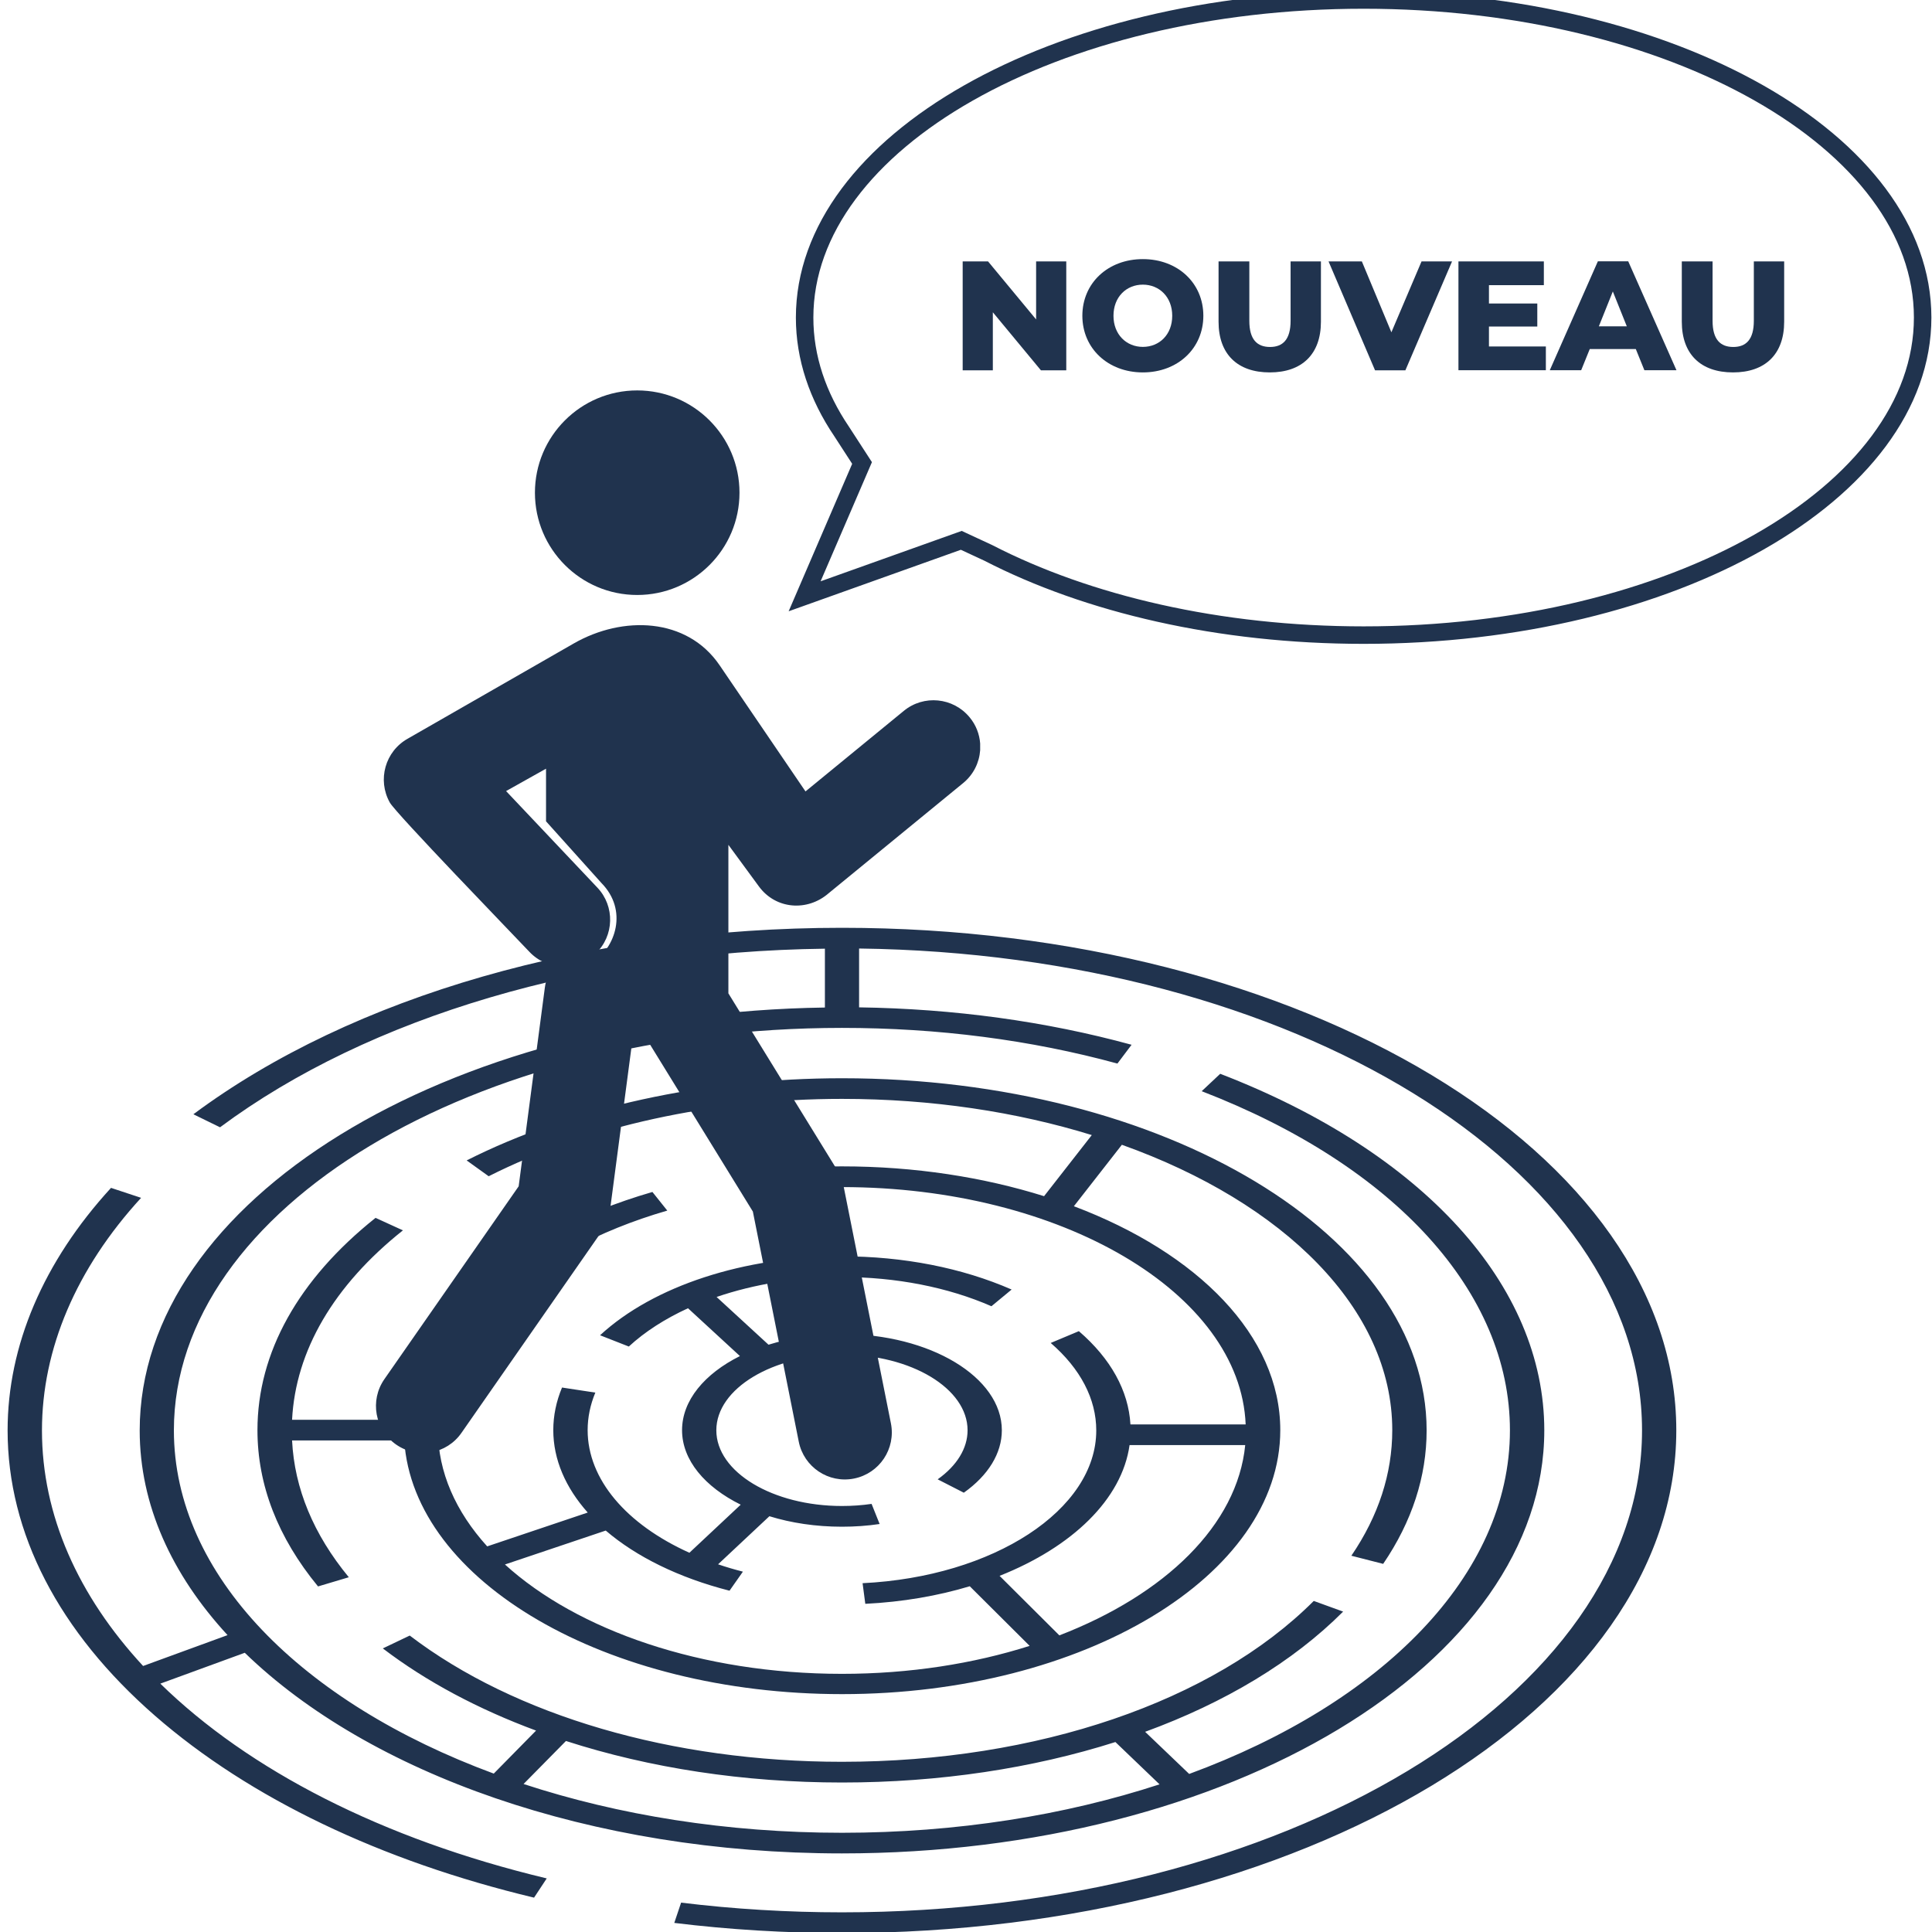
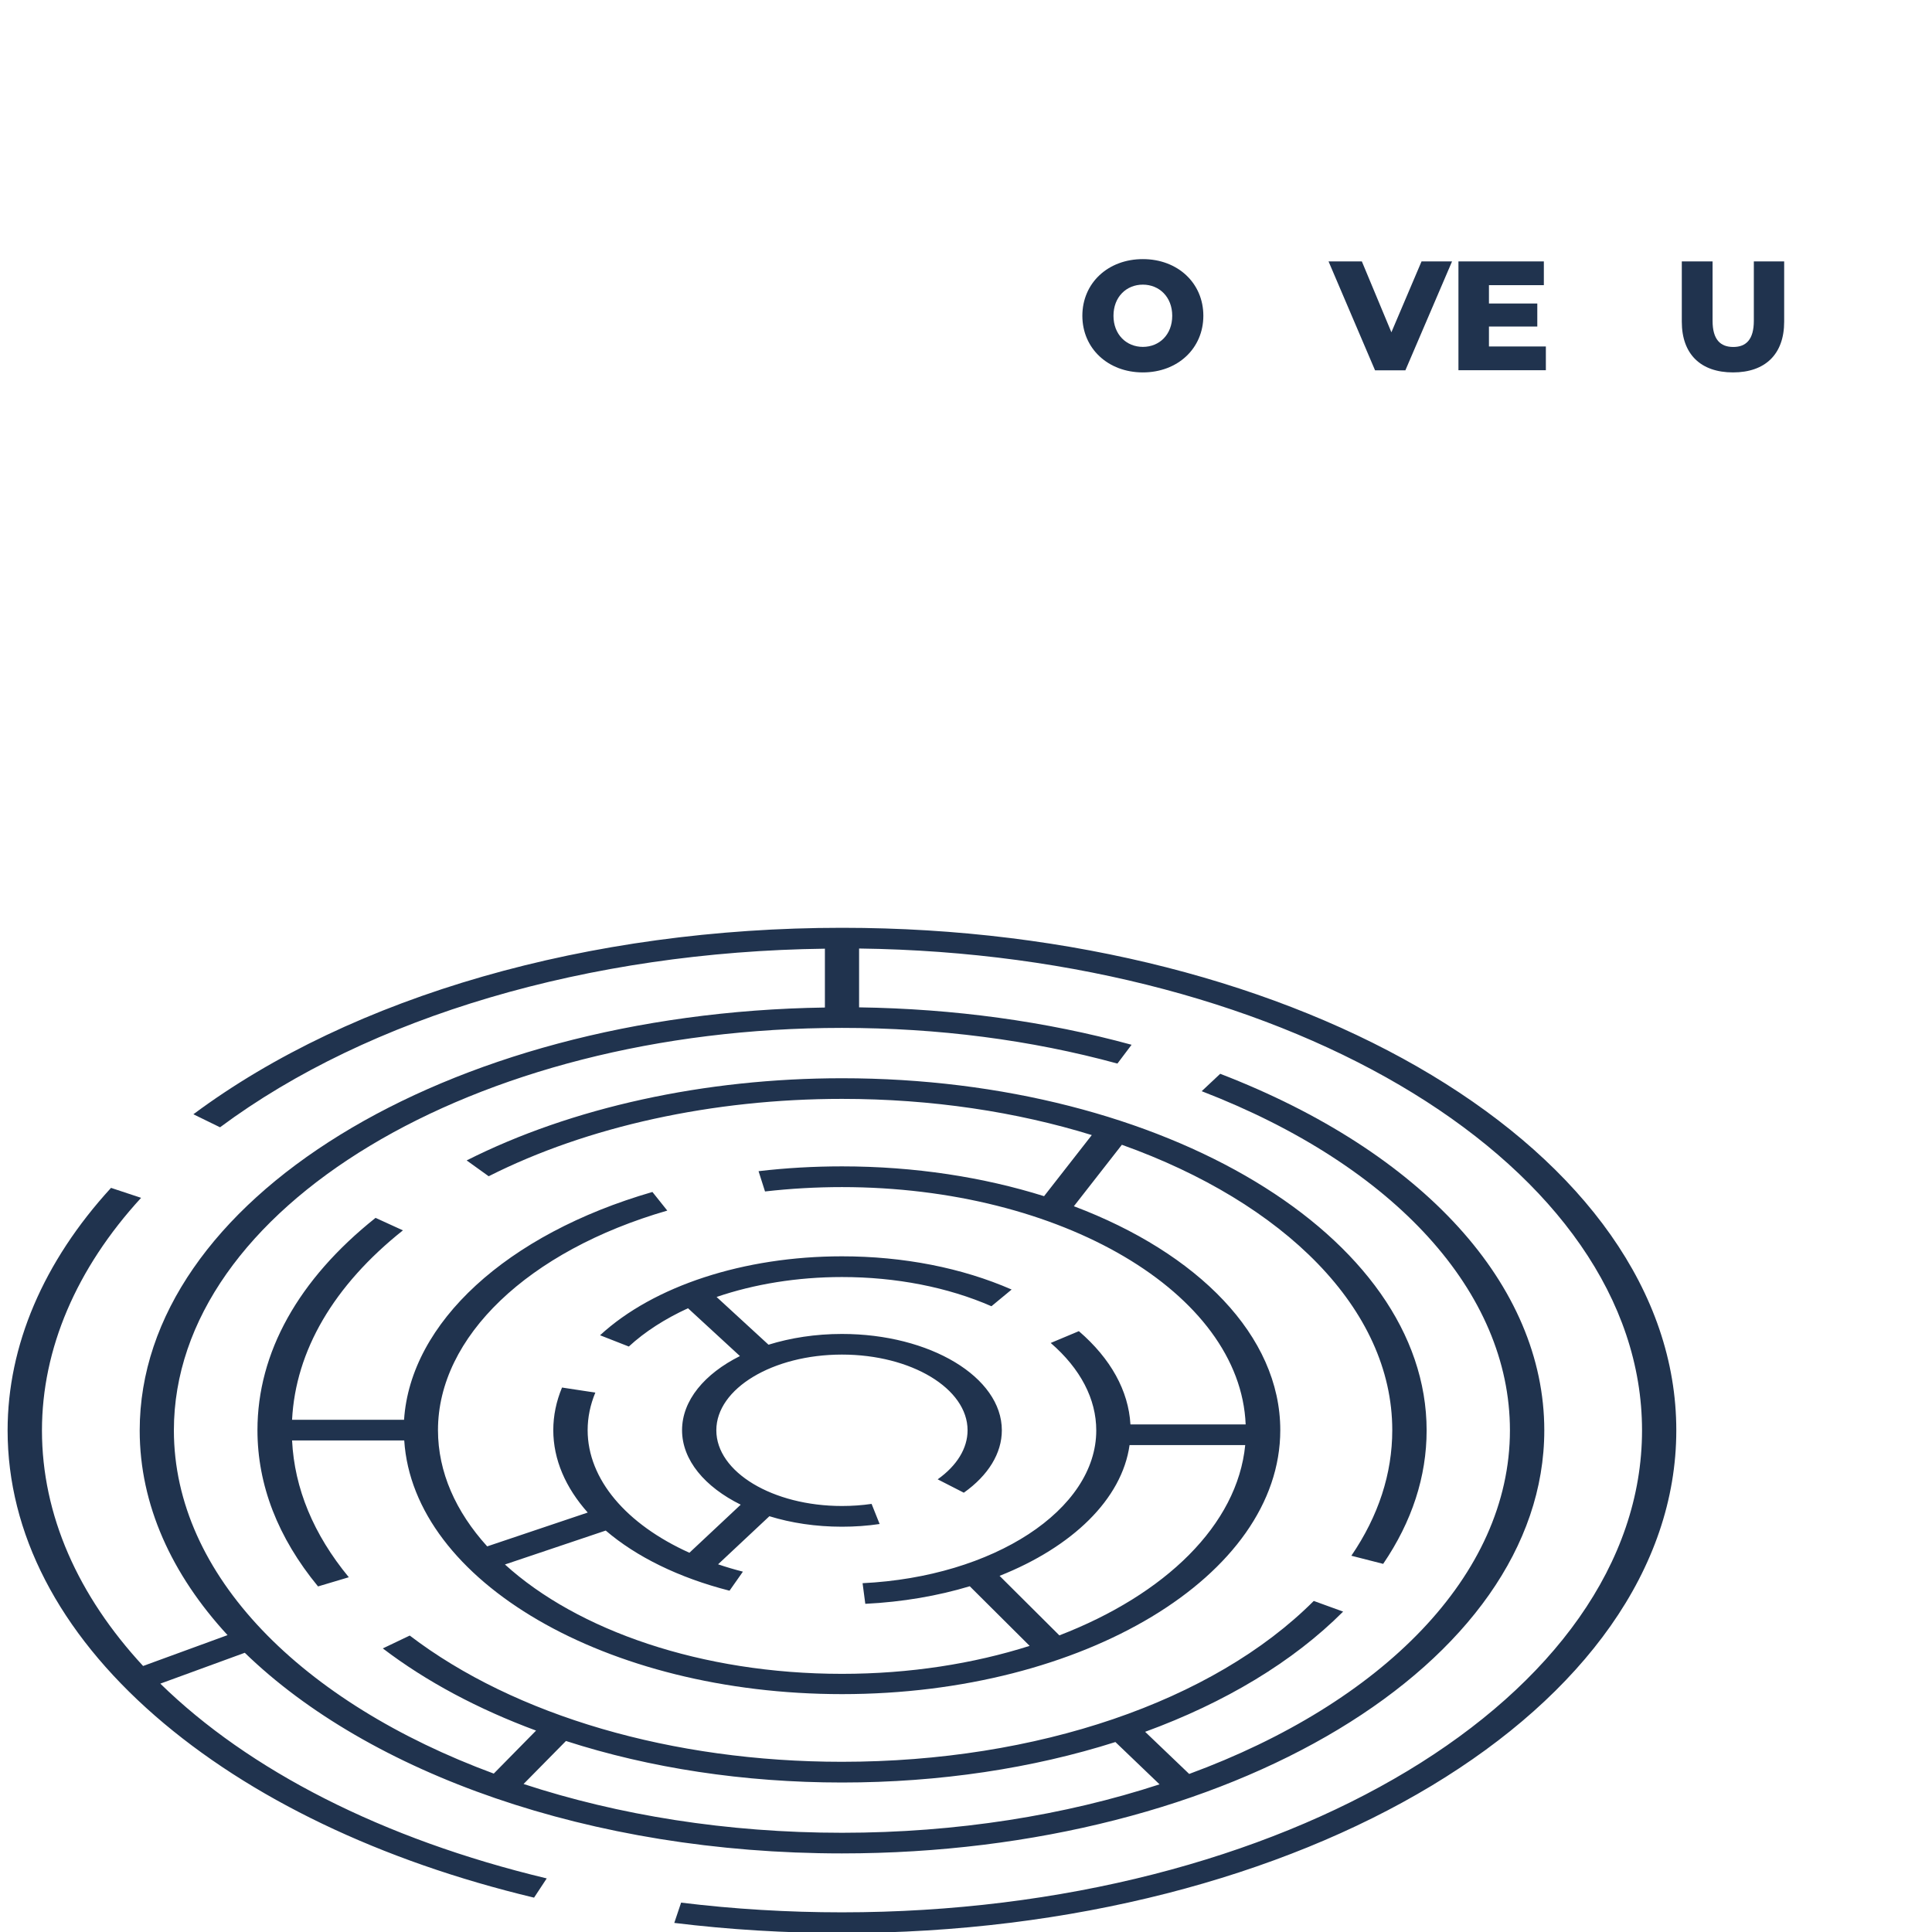
<svg xmlns="http://www.w3.org/2000/svg" version="1.1" x="0px" y="0px" viewBox="0 0 221 221" style="enable-background:new 0 0 221 221;" xml:space="preserve">
  <style type="text/css">
	.st0{fill:#20334E;}
	.st1{fill-rule:evenodd;clip-rule:evenodd;fill:#20334E;}
	.st2{fill:none;stroke:#20334E;stroke-width:2;stroke-miterlimit:10;}
</style>
  <g id="Background_Simple">
</g>
  <g id="Labyrinth">
</g>
  <g id="Character">
    <g>
      <g>
        <path class="st0" d="M96.32,106.13c-28.92,0-55.97,7.77-74.2,21.33l3.05,1.49c17.07-12.69,42.19-20.09,69.19-20.43v6.73     c-43.4,0.63-78.38,22.09-78.38,48.38c0,8.49,3.65,16.47,10.05,23.41l-9.66,3.53C8.93,182.53,4.8,173.32,4.8,163.62     c0-9.31,3.92-18.51,11.34-26.6l-3.44-1.14c-7.74,8.45-11.83,18.04-11.83,27.74c0,11.74,5.84,23.04,16.88,32.66     c10.79,9.4,25.78,16.59,43.34,20.79l1.45-2.2c-18.85-4.51-34.11-12.41-44.2-22.28l9.66-3.53c14.18,13.76,39.49,22.95,68.31,22.95     c44.3,0,80.34-21.71,80.34-48.4c0-16.58-13.86-31.83-37.07-40.78l-2.12,1.99c22.08,8.52,35.26,23.02,35.26,38.79     c0,16.62-14.71,31.22-36.69,39.31l-5.04-4.82c9.11-3.33,16.9-7.99,22.65-13.75l-3.36-1.22c-11.51,11.52-31.68,18.4-53.98,18.4     c-19.38,0-37.4-5.26-49.43-14.44l-3.08,1.47c4.97,3.79,10.91,6.95,17.53,9.4l-4.84,4.92c-21.93-8.1-36.59-22.67-36.59-39.27     c0-25.38,34.28-46.03,76.42-46.03c10.99,0,21.59,1.37,31.51,4.08l1.62-2.15c-9.84-2.69-20.32-4.12-31.17-4.28v-6.73     c49.56,0.63,89.56,25.11,89.56,55.12c0,30.4-41.06,55.13-91.52,55.13c-6.19,0-12.38-0.37-18.4-1.11l-0.78,2.32     c6.27,0.77,12.73,1.16,19.18,1.16c52.63,0,95.44-25.79,95.44-57.5C191.77,131.92,148.95,106.13,96.32,106.13z M64.74,199.15     c9.57,3.09,20.35,4.75,31.58,4.75c11.17,0,21.83-1.63,31.27-4.63l5.05,4.84c-10.81,3.53-23.18,5.54-36.32,5.54     c-13.18,0-25.59-2.02-36.43-5.58L64.74,199.15z" />
        <path class="st0" d="M158.22,178.89c3.3-4.85,4.97-9.99,4.97-15.27c0-22.21-30-40.28-66.87-40.28c-15.69,0-30.94,3.34-42.94,9.4     l2.52,1.81c11.3-5.71,25.65-8.85,40.42-8.85c10.28,0,19.99,1.49,28.57,4.14l-5.46,6.99c-6.92-2.17-14.78-3.41-23.11-3.41     c-3.21,0-6.42,0.18-9.55,0.55l0.74,2.32c2.88-0.33,5.84-0.5,8.8-0.5c25.09,0,45.57,12.12,46.18,27.15h-13.18     c-0.22-3.84-2.24-7.52-5.9-10.67l-3.22,1.35c3.41,2.95,5.21,6.41,5.21,10.01c0,9.07-11.74,16.74-26.73,17.47l0.31,2.36     c4.26-0.21,8.3-0.91,11.95-2.01l6.85,6.82c-6.42,2.04-13.72,3.2-21.47,3.2c-16.08,0-30.27-4.98-38.55-12.51l11.53-3.88     c3.48,2.98,8.33,5.39,14.16,6.88l1.53-2.18c-0.98-0.25-1.93-0.53-2.84-0.84l5.87-5.5c2.49,0.77,5.31,1.2,8.3,1.2     c1.46,0,2.91-0.1,4.31-0.31l-0.92-2.3c-1.1,0.16-2.24,0.24-3.39,0.24c-7.92,0-14.37-3.88-14.37-8.66c0-4.77,6.45-8.66,14.37-8.66     c7.92,0,14.37,3.88,14.37,8.66c0,2.05-1.21,4.04-3.42,5.61l2.99,1.53c2.81-1.99,4.35-4.52,4.35-7.14     c0-6.08-8.21-11.02-18.29-11.02c-3.03,0-5.88,0.45-8.4,1.23l-5.94-5.46c4.3-1.47,9.22-2.28,14.34-2.28     c6.19,0,12.11,1.16,17.1,3.34l2.31-1.91c-5.67-2.48-12.38-3.8-19.41-3.8c-11.2,0-21.54,3.38-27.67,9.03l3.29,1.29     c1.85-1.71,4.16-3.18,6.77-4.38l5.94,5.47c-4.04,2.02-6.62,5.07-6.62,8.48c0,3.43,2.62,6.5,6.71,8.52l-5.87,5.5     c-7.23-3.26-11.64-8.41-11.64-14.03c0-1.45,0.3-2.9,0.88-4.29l-3.81-0.58c-0.66,1.58-1,3.22-1,4.87c0,3.37,1.41,6.59,3.94,9.43     l-11.5,3.87c-3.59-3.96-5.63-8.49-5.63-13.3c0-10.64,10.29-20.5,26.23-25.11l-1.7-2.13c-16.69,4.83-27.68,14.97-28.41,26.06     H33.41c0.4-7.89,4.75-15.36,12.68-21.67l-3.13-1.43c-8.84,7.04-13.51,15.43-13.51,24.28c0,6.28,2.33,12.29,6.93,17.88l3.52-1.05     c-4.04-4.9-6.22-10.16-6.49-15.65h12.83c1.04,16.11,23.1,29.02,50.08,29.02c27.64,0,50.13-13.55,50.13-30.2     c0-10.79-9.45-20.27-23.61-25.61l5.49-7.03c18.5,6.61,30.93,18.76,30.93,32.64c0,4.97-1.57,9.81-4.68,14.37L158.22,178.89z      M121.18,187.07l-6.84-6.81c8.3-3.29,14-8.76,14.87-14.96h13.23C141.54,174.44,133.28,182.4,121.18,187.07z" />
      </g>
-       <path class="st1" d="M72.89,44.66c6.46,0,11.7,5.24,11.7,11.7c0,6.46-5.24,11.7-11.7,11.7c-6.46,0-11.7-5.24-11.7-11.7    C61.19,49.9,66.43,44.66,72.89,44.66L72.89,44.66z M112.12,85.04v0.78c-0.1,1.41-0.76,2.78-1.94,3.75L94.76,102.2    c-2.41,2.08-6.01,1.83-7.94-0.79l-3.5-4.77l0,16.99l12.44,20.2c0.35,0.56,0.57,1.16,0.7,1.77l0.02,0l5.43,27.21    c0.58,2.91-1.31,5.74-4.22,6.32c-2.91,0.58-5.74-1.31-6.32-4.22l-5.25-26.32l-12.16-19.75l-1.6,0l-2.58,19.57    c-0.12,0.88-0.44,1.68-0.91,2.37l0.01,0.01l-16.09,23.11c-1.69,2.44-5.04,3.04-7.48,1.34c-2.43-1.69-3.04-5.04-1.34-7.48    l15.36-22.06l2.99-22.69c0.03-0.25,0.08-0.49,0.14-0.72v-1.42c1.75,0.63,3.62,0.35,5.2-0.64c2.81-1.83,4.18-6.12,1.15-9.21    l-6.35-7.07v-6.02l-4.57,2.56l10.44,11.04c2.03,2.14,1.94,5.53-0.21,7.56c-2.14,2.03-5.53,1.94-7.56-0.21    c-2.05-2.17-15.28-15.84-15.97-17.08c-1.45-2.59-0.53-5.86,2.06-7.31l18.99-10.89c5.59-3.2,12.93-2.99,16.67,2.49l9.83,14.44    l11.24-9.21c2.28-1.88,5.66-1.55,7.54,0.74C111.64,82.92,112.04,83.98,112.12,85.04z" />
    </g>
    <g>
-       <path class="st0" d="M121.97,29.9v12.46h-2.9l-5.5-6.64v6.64h-3.45V29.9h2.9l5.5,6.64V29.9H121.97z" />
      <path class="st0" d="M123.81,36.12c0-3.74,2.93-6.48,6.92-6.48s6.92,2.74,6.92,6.48c0,3.74-2.94,6.48-6.92,6.48    S123.81,39.86,123.81,36.12z M134.09,36.12c0-2.15-1.48-3.56-3.36-3.56c-1.89,0-3.36,1.41-3.36,3.56c0,2.15,1.48,3.56,3.36,3.56    C132.62,39.68,134.09,38.28,134.09,36.12z" />
-       <path class="st0" d="M139.39,36.8v-6.9h3.52v6.8c0,2.14,0.89,2.99,2.37,2.99c1.46,0,2.35-0.85,2.35-2.99v-6.8h3.47v6.9    c0,3.72-2.17,5.8-5.85,5.8C141.56,42.6,139.39,40.52,139.39,36.8z" />
      <path class="st0" d="M166.1,29.9l-5.34,12.46h-3.47l-5.32-12.46h3.81l3.38,8.11l3.45-8.11H166.1z" />
      <path class="st0" d="M176.83,39.63v2.72h-10V29.9h9.77v2.72h-6.28v2.1h5.53v2.63h-5.53v2.28H176.83z" />
-       <path class="st0" d="M187.12,39.93h-5.27l-0.98,2.42h-3.59l5.5-12.46h3.47l5.52,12.46h-3.67L187.12,39.93z M186.09,37.33    l-1.6-3.99l-1.6,3.99H186.09z" />
      <path class="st0" d="M192.38,36.8v-6.9h3.52v6.8c0,2.14,0.89,2.99,2.37,2.99c1.46,0,2.35-0.85,2.35-2.99v-6.8h3.47v6.9    c0,3.72-2.17,5.8-5.85,5.8C194.55,42.6,192.38,40.52,192.38,36.8z" />
    </g>
-     <path class="st2" d="M113.04,63.24c11.35,5.85,26.42,9.41,42.95,9.41c35.32,0,63.94-16.26,63.94-36.33S191.3,0,155.99,0   S92.04,16.26,92.04,36.33c0,4.59,1.5,8.98,4.23,13.02l2.34,3.61l-6.57,15.25l17.92-6.4L113.04,63.24z" />
  </g>
</svg>